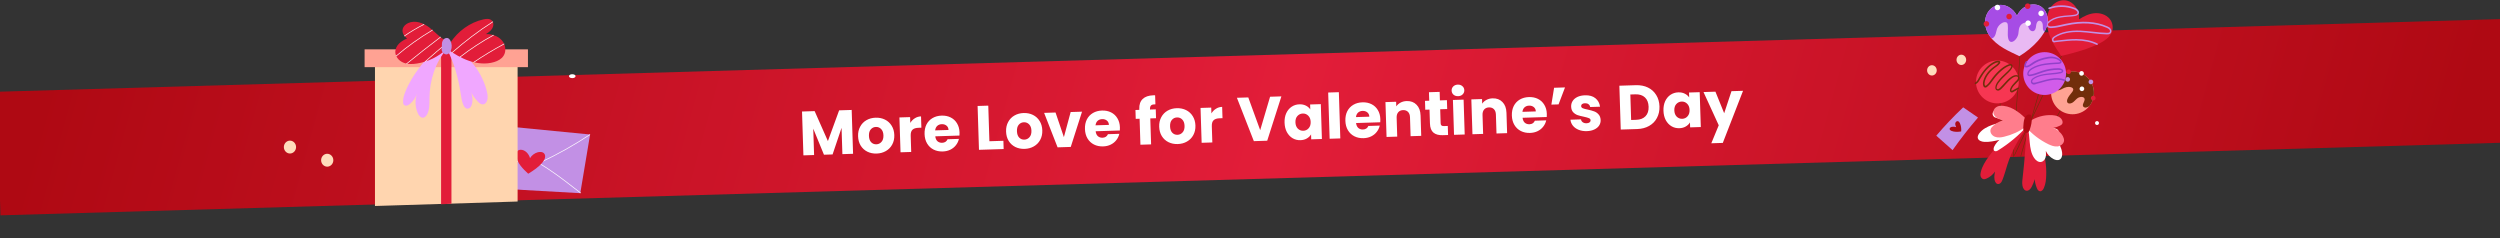
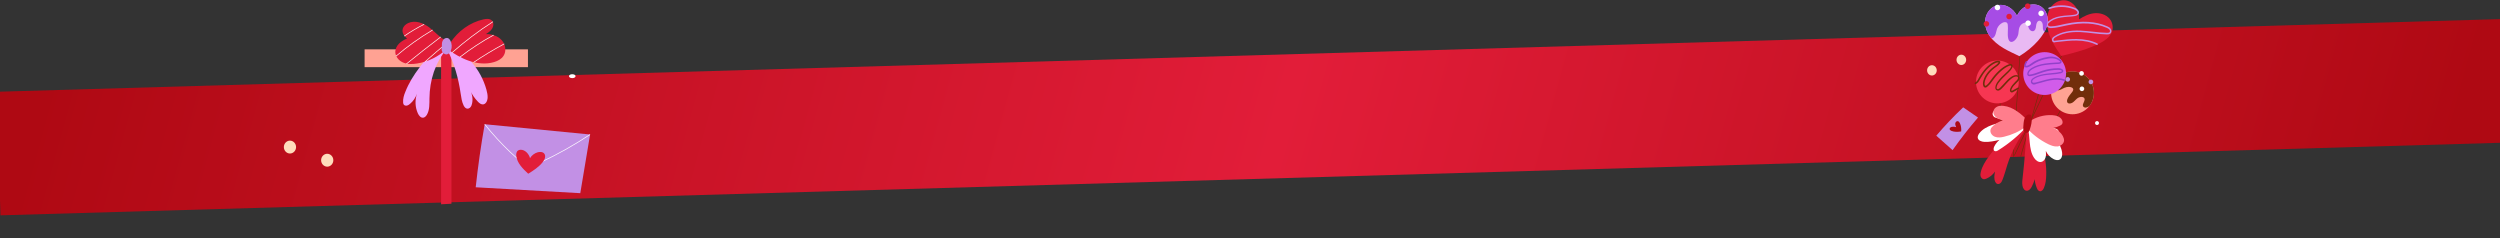
<svg xmlns="http://www.w3.org/2000/svg" width="1920" height="183" viewBox="0 0 1920 183" fill="none">
  <rect x="0" y="0" width="1920" height="183" fill="#333333" stroke="none" />
  <g clip-path="url(#clip0_964_4355)">
    <path d="M-2.414 70.476L1952.77 13.727L1955.52 108.627L0.34 165.375L-2.414 70.476Z" fill="url(#paint0_linear_964_4355)" />
    <path d="M1483.71 50.078C1481.68 50.078 1480.01 51.864 1480.01 54.039C1480.01 56.214 1481.68 58 1483.71 58C1485.75 58 1487.42 56.214 1487.42 54.039C1487.42 51.864 1485.75 50.078 1483.71 50.078ZM1506.3 42C1504.27 42 1502.6 43.787 1502.6 45.961C1502.6 48.136 1504.27 49.923 1506.3 49.923C1508.34 49.923 1510.01 48.136 1510.01 45.961C1510.01 43.787 1508.34 42 1506.3 42Z" fill="#FFDCBC" />
    <path d="M1586.08 37.009L1547.04 119.287" stroke="#722E0B" stroke-width="0.5" stroke-miterlimit="10" stroke-linecap="round" stroke-linejoin="round" />
    <path d="M1582.99 42.98C1577.57 35.168 1572.29 26.63 1571.95 17.165C1571.8 12.743 1572.93 8.121 1575.72 4.716C1578.52 1.312 1583.28 -0.699 1587.61 0.505C1589.98 1.169 1592.07 2.691 1593.6 4.635C1595.95 7.524 1597.12 11.414 1596.7 14.887C1600.52 12.321 1604.86 10.265 1609.46 10.094C1614.07 9.923 1618.93 11.896 1621.19 15.873C1622.79 18.696 1623.02 22.289 1621.67 25.207C1620.03 28.724 1616.63 31.076 1613.21 32.912C1603.66 37.864 1593.12 40.529 1582.99 42.98Z" fill="#E21D39" />
    <path d="M1577.13 32.459C1577.06 32.434 1576.98 32.409 1576.9 32.385C1575.86 31.883 1575.71 30.462 1576.08 29.551C1576.43 28.718 1577.2 28.189 1577.95 27.738C1583 24.533 1589.52 23.169 1597.91 23.512C1601.12 23.672 1604.44 24.037 1607.6 24.353C1611.07 24.768 1614.65 25.129 1618.14 25.207C1618.92 25.196 1619.69 25.185 1620.18 24.738C1620.59 24.266 1620.52 23.387 1620.1 22.824C1619.62 22.159 1618.74 21.706 1617.98 21.381C1609.39 17.626 1598.95 16.977 1586.88 19.586C1586.06 19.753 1585.31 19.945 1584.48 20.113C1581.62 20.75 1578.76 21.387 1575.78 21.56C1574.91 21.625 1573.97 21.587 1573.17 21.159C1572.12 20.656 1571.49 19.683 1571.63 18.697C1571.7 17.946 1572.2 17.421 1572.61 16.949C1574.88 14.665 1578.2 13.141 1582.46 12.432C1584.37 12.094 1586.3 11.936 1588.14 11.831C1589.72 11.73 1591.4 11.576 1593.02 11.32C1594.36 11.145 1595.19 10.719 1595.38 10.095C1595.48 9.783 1595.5 9.446 1595.34 9.138C1595 8.341 1593.87 7.556 1592.88 7.156C1586.85 4.813 1579.99 4.784 1573.97 6.994C1573.66 7.154 1573.29 6.952 1573.13 6.644C1572.97 6.336 1573.18 5.97 1573.48 5.811C1579.71 3.494 1586.75 3.494 1592.89 5.785C1593.04 5.834 1593.2 5.884 1593.36 5.933C1594.5 6.382 1595.99 7.369 1596.47 8.552C1596.72 9.144 1596.75 9.842 1596.48 10.441C1595.87 11.795 1594.28 12.233 1593.11 12.379C1591.49 12.636 1589.81 12.79 1588.15 12.866C1586.29 13.049 1584.38 13.128 1582.55 13.492C1578.55 14.197 1575.44 15.614 1573.4 17.714C1573.12 18.054 1572.76 18.37 1572.72 18.785C1572.65 19.277 1573.09 19.762 1573.54 19.989C1574.06 20.24 1574.73 20.282 1575.61 20.217C1578.48 20.097 1581.34 19.46 1584.13 18.798C1584.95 18.631 1585.7 18.439 1586.53 18.272C1598.85 15.659 1609.55 16.304 1618.35 20.211C1619.26 20.585 1620.31 21.088 1620.94 22.061C1621.68 22.982 1621.88 24.506 1620.94 25.58C1620.18 26.368 1619.12 26.461 1618 26.451C1614.43 26.349 1610.78 25.962 1607.31 25.548C1604.17 25.154 1600.93 24.813 1597.72 24.653C1589.67 24.332 1583.32 25.667 1578.5 28.687C1577.96 29.031 1577.4 29.454 1577.13 30.053C1576.92 30.418 1576.98 31.038 1577.35 31.24C1577.56 31.392 1577.92 31.335 1578.28 31.278C1579.16 31.213 1580.06 31.07 1580.86 30.981C1585.41 30.449 1590.03 29.941 1594.67 29.951C1601.01 29.987 1606.46 31.201 1610.84 33.361C1611.12 33.538 1611.26 33.925 1611.08 34.212C1610.9 34.499 1610.52 34.634 1610.23 34.457C1605.93 32.321 1600.71 31.181 1594.63 31.141C1590.1 31.078 1585.45 31.664 1580.93 32.118C1580.05 32.183 1579.15 32.326 1578.35 32.415C1578.2 32.624 1577.58 32.685 1577.13 32.459Z" fill="#C290E5" />
    <path d="M1551.7 36.101L1546.22 120.103" stroke="#722E0B" stroke-width="0.5" stroke-miterlimit="10" stroke-linecap="round" stroke-linejoin="round" />
    <path d="M1550.87 43.151C1546.74 41.092 1542.45 39.261 1538.51 36.888C1534.58 34.514 1530.83 31.545 1528.18 27.796C1525.52 24.047 1524.04 19.264 1524.73 14.703C1525.43 10.142 1528.59 5.799 1532.89 4.35C1535.93 3.345 1539.47 3.717 1542.29 5.174C1545.19 6.657 1547.49 9.168 1549.03 12C1550.74 8.696 1553.43 5.801 1556.89 4.366C1560.35 2.93 1564.53 3.038 1567.62 5.141C1571.81 7.878 1573.31 13.509 1572.42 18.384C1571.53 23.259 1568.48 27.544 1565.23 31.294C1561.31 35.677 1556.81 39.502 1550.87 43.151Z" fill="#E9B9F3" />
    <path d="M1567.61 5.139C1564.5 3.122 1560.34 2.928 1556.88 4.364C1553.43 5.8 1550.73 8.694 1549.02 11.998C1547.48 9.166 1545.19 6.656 1542.28 5.172C1539.38 3.688 1535.95 3.258 1532.89 4.349C1528.47 5.855 1525.42 10.14 1524.73 14.701C1524.03 19.262 1525.54 23.96 1528.17 27.794C1528.63 28.409 1529.09 29.024 1529.58 29.554C1530 29.407 1530.42 29.259 1530.79 29C1532.86 27.499 1532.9 24.418 1533.77 21.974C1534.58 19.983 1536.14 18.321 1538.02 17.417C1539.23 16.862 1540.87 16.725 1541.56 17.789C1541.82 18.153 1541.94 18.66 1541.98 19.14C1542.4 22.554 1541.52 26.213 1542.33 29.565C1542.57 30.579 1543.12 31.787 1544.15 32.111C1545.17 32.435 1546.29 31.853 1547.19 31.105C1548.61 29.869 1549.66 28.044 1550.05 26.201C1550.42 24.443 1550.28 22.523 1550.99 20.873C1551.59 19.282 1553.01 18.045 1554.59 17.513C1555.21 17.335 1555.89 17.268 1556.43 17.628C1556.89 17.96 1557.09 18.494 1557.3 19.028C1557.68 20.181 1557.93 21.478 1558.56 22.43C1559.26 23.494 1560.51 24.267 1561.66 23.883C1563.24 23.351 1563.61 21.31 1563.75 19.669C1563.9 18.027 1564.66 15.924 1566.35 15.899C1567.57 15.909 1568.49 17.14 1568.74 18.436C1569.01 19.648 1568.8 20.895 1568.96 22.164C1569.09 22.954 1569.55 23.852 1570.15 24.323C1571.2 22.499 1571.93 20.481 1572.32 18.355C1573.3 13.508 1571.8 7.876 1567.61 5.139Z" fill="#A64CE5" />
    <path d="M1534.69 3.703C1533.58 3.351 1532.35 3.991 1531.99 5.099C1531.64 6.206 1532.28 7.441 1533.39 7.792C1534.5 8.143 1535.73 7.503 1536.08 6.396C1536.35 5.261 1535.79 4.054 1534.69 3.703ZM1558.24 15.766C1557.13 15.415 1555.9 16.055 1555.55 17.162C1555.2 18.27 1555.84 19.504 1556.94 19.855C1558.05 20.206 1559.29 19.567 1559.64 18.459C1559.9 17.324 1559.35 16.117 1558.24 15.766ZM1568.22 8.242C1567.11 7.891 1565.88 8.531 1565.53 9.638C1565.18 10.746 1565.82 11.98 1566.92 12.331C1568.03 12.682 1569.27 12.043 1569.62 10.935C1570 9.742 1569.33 8.593 1568.22 8.242Z" fill="white" />
    <path d="M1543.63 10.666C1542.52 10.315 1541.29 10.955 1540.94 12.062C1540.59 13.17 1541.23 14.404 1542.34 14.755C1543.44 15.106 1544.68 14.466 1545.03 13.359C1545.38 12.251 1544.74 11.017 1543.63 10.666ZM1557.88 2.712C1556.77 2.361 1555.53 3 1555.18 4.108C1554.83 5.216 1555.47 6.45 1556.58 6.801C1557.69 7.152 1558.92 6.512 1559.27 5.405C1559.62 4.297 1558.98 3.063 1557.88 2.712ZM1526.19 16.292C1525.08 15.941 1523.85 16.581 1523.5 17.689C1523.15 18.796 1523.79 20.031 1524.89 20.382C1526 20.733 1527.23 20.093 1527.59 18.985C1527.96 17.793 1527.3 16.644 1526.19 16.292Z" fill="#E21D39" />
    <path d="M1585.96 78.51L1564.18 117.655" stroke="#722E0B" stroke-width="0.5" stroke-miterlimit="10" stroke-linecap="round" stroke-linejoin="round" />
    <path d="M1586.72 86.987C1595.38 89.732 1604.62 84.939 1607.36 76.282C1610.11 67.625 1605.32 58.382 1596.66 55.637C1588 52.892 1578.76 57.684 1576.01 66.341C1573.27 74.998 1578.06 84.242 1586.72 86.987Z" fill="#FFA293" />
    <path d="M1596.65 55.637C1591.27 53.931 1585.75 55.099 1581.55 58.317C1582.02 58.465 1582.36 58.745 1582.39 59.184C1582.42 59.623 1582.22 59.989 1582.02 60.354C1580.81 62.286 1579.05 64.046 1578.67 66.328C1578.55 67.235 1578.72 68.32 1579.48 68.903C1580.11 69.36 1580.94 69.451 1581.71 69.181C1582.46 68.989 1583.1 68.592 1583.82 68.219C1585.9 67.076 1588.39 66.237 1590.71 67.057C1591.41 67.279 1592.12 67.761 1592.23 68.484C1592.37 69.128 1591.97 69.859 1591.61 70.433C1590.24 72.316 1588.51 73.998 1587.71 76.234C1587.42 77.17 1587.3 78.336 1587.96 78.973C1588.35 79.356 1588.82 79.504 1589.34 79.496C1590.87 79.552 1592.2 78.601 1593.22 77.551C1594.32 76.526 1595.31 75.295 1596.67 74.783C1597.55 74.46 1598.53 74.342 1599.49 74.561C1599.88 74.684 1600.35 74.833 1600.58 75.166C1601.35 76.008 1600.93 77.334 1600.42 78.376C1599.92 79.419 1599.29 80.592 1599.82 81.62C1600.2 82.338 1601.11 82.713 1601.91 82.624C1602.71 82.534 1603.51 82.186 1604.15 81.789C1604.35 81.682 1604.48 81.551 1604.69 81.445C1605.85 79.927 1606.73 78.232 1607.33 76.361C1610.1 67.626 1605.3 58.382 1596.65 55.637Z" fill="#722E0B" />
    <path d="M1599.18 54.643C1598.24 54.346 1597.21 54.878 1596.92 55.814C1596.62 56.75 1597.15 57.777 1598.09 58.074C1599.02 58.371 1600.05 57.838 1600.35 56.902C1600.64 55.967 1600.11 54.939 1599.18 54.643ZM1599.45 66.489C1598.52 66.192 1597.49 66.725 1597.19 67.66C1596.9 68.596 1597.43 69.623 1598.37 69.92C1599.3 70.217 1600.33 69.684 1600.63 68.748C1600.92 67.813 1600.39 66.785 1599.45 66.489Z" fill="white" />
-     <path d="M1589.27 53.389C1588.33 53.093 1587.31 53.625 1587.01 54.561C1586.71 55.497 1587.25 56.524 1588.18 56.821C1589.12 57.117 1590.15 56.585 1590.44 55.649C1590.66 54.689 1590.21 53.686 1589.27 53.389ZM1608.17 73.63C1607.23 73.333 1606.21 73.866 1605.91 74.802C1605.61 75.737 1606.15 76.764 1607.08 77.061C1608.02 77.358 1609.05 76.825 1609.34 75.89C1609.64 74.954 1609.11 73.927 1608.17 73.63Z" fill="#E21D39" />
    <path d="M1606.36 61.211C1605.42 60.915 1604.39 61.447 1604.1 62.383C1603.8 63.319 1604.33 64.346 1605.27 64.643C1606.2 64.939 1607.23 64.407 1607.53 63.471C1607.85 62.457 1607.29 61.508 1606.36 61.211ZM1588.53 59.248C1587.59 58.951 1586.56 59.484 1586.27 60.419C1585.97 61.355 1586.5 62.382 1587.44 62.679C1588.38 62.976 1589.4 62.443 1589.7 61.508C1590 60.572 1589.54 59.569 1588.53 59.248Z" fill="#C290E5" />
    <path d="M1535.81 74.536L1538.06 118.47" stroke="#722E0B" stroke-width="0.5" stroke-miterlimit="10" stroke-linecap="round" stroke-linejoin="round" />
    <path d="M1548.1 71.419C1552.77 63.633 1550.25 53.531 1542.47 48.855C1534.68 44.178 1524.58 46.699 1519.9 54.484C1515.23 62.27 1517.75 72.372 1525.53 77.048C1533.32 81.725 1543.42 79.204 1548.1 71.419Z" fill="#F73652" />
    <path d="M1524.31 67.2C1523.76 67.027 1523.32 66.542 1523.12 65.794C1522.77 64.739 1522.81 63.548 1523.22 61.964C1524.28 58.093 1527.02 54.327 1531.16 51.265C1531.39 51.08 1531.62 50.896 1531.93 50.736C1532.96 49.945 1533.95 49.232 1534.77 48.288C1534.9 48.157 1534.92 48.079 1534.95 48.001L1534.87 47.976C1533.55 47.815 1532.11 48.56 1531.18 49.039C1527.21 51.297 1523.85 55.124 1520.65 60.889C1519.84 62.35 1519.01 63.889 1517.41 64.585C1517.11 64.744 1516.74 64.543 1516.58 64.235C1516.42 63.926 1516.62 63.561 1516.93 63.402C1518.14 62.84 1518.87 61.614 1519.55 60.284C1522.93 54.232 1526.39 50.352 1530.6 47.91C1531.65 47.299 1533.29 46.447 1535.03 46.654C1535.29 46.651 1535.76 46.799 1535.99 47.132C1536.36 47.592 1536.3 48.343 1535.76 48.946C1534.9 50.046 1533.77 50.89 1532.67 51.657C1532.44 51.841 1532.21 52.026 1531.9 52.185C1529.19 54.243 1525.7 57.684 1524.42 62.257C1524.1 63.529 1524.04 64.539 1524.31 65.311C1524.39 65.595 1524.57 65.825 1524.73 65.874C1524.89 65.924 1525.27 65.789 1525.63 65.473C1527.11 64.313 1528.2 62.77 1529.34 61.072C1529.67 60.575 1530 60.079 1530.41 59.607C1532.31 57.121 1534.4 54.866 1536.83 52.889C1538.9 51.229 1540.7 50.168 1542.55 49.468C1543.04 49.279 1543.5 49.169 1544.1 49.186C1544.85 49.253 1545.4 49.685 1545.61 50.354C1545.78 50.921 1545.61 51.467 1545.48 51.857C1544.83 53.367 1543.71 54.47 1542.56 55.651C1542.18 56.045 1541.72 56.414 1541.34 56.808C1539.14 58.858 1536.82 61.04 1534.99 63.55C1534.26 64.519 1533.5 65.823 1533.37 67.326C1533.32 67.741 1533.38 68.102 1533.59 68.254C1533.85 68.509 1534.26 68.555 1534.65 68.42C1535.14 68.231 1535.5 67.916 1535.96 67.547C1537.05 66.522 1538.02 65.369 1539.04 64.319C1540.64 62.51 1542.27 60.623 1544.35 59.222C1545.78 58.217 1547.07 57.681 1548.36 57.662C1549.06 57.626 1549.6 57.799 1550.1 58.128C1550.86 58.712 1551.19 59.846 1550.87 60.859C1550.59 61.717 1550.06 62.32 1549.45 62.898C1549.19 63.161 1548.83 63.477 1548.58 63.739C1547.07 65.236 1545.57 66.733 1544.87 68.658C1544.8 68.892 1544.68 69.282 1544.78 69.487C1544.81 69.668 1544.94 69.795 1545.05 69.742C1545.12 69.767 1545.33 69.66 1545.43 69.607L1549.69 67.268C1550 67.108 1550.39 67.231 1550.55 67.54C1550.71 67.848 1550.59 68.238 1550.28 68.397L1546.02 70.737C1545.81 70.843 1545.4 71.056 1545.06 71.035C1544.39 70.994 1543.79 70.459 1543.65 69.814C1543.49 69.247 1543.66 68.701 1543.81 68.234C1544.58 66.075 1546.21 64.447 1547.76 62.794C1548.02 62.531 1548.38 62.216 1548.63 61.953C1549.12 61.506 1549.55 60.956 1549.75 60.333C1549.89 59.865 1549.83 59.245 1549.49 58.965C1549.28 58.813 1548.97 58.714 1548.53 58.746C1547.5 58.761 1546.42 59.191 1545.19 60.089C1543.29 61.462 1541.69 63.271 1540.11 65.002C1539.15 66.154 1538.1 67.282 1537 68.308C1536.52 68.755 1535.93 69.255 1535.26 69.472C1534.39 69.795 1533.45 69.498 1532.87 68.886C1532.5 68.425 1532.34 67.859 1532.41 67.107C1532.54 65.346 1533.44 63.832 1534.23 62.708C1536.08 60.119 1538.4 57.938 1540.7 55.834C1541.08 55.44 1541.54 55.071 1541.93 54.678C1543.02 53.652 1544.04 52.602 1544.54 51.301C1544.64 50.989 1544.69 50.834 1544.66 50.653C1544.61 50.55 1544.4 50.398 1544.17 50.324C1543.83 50.303 1543.55 50.385 1543.16 50.52C1541.51 51.113 1539.82 52.121 1537.85 53.728C1535.52 55.651 1533.38 57.804 1531.58 60.237C1531.25 60.733 1530.84 61.205 1530.54 61.623C1529.43 63.244 1528.21 64.918 1526.6 66.209C1526.06 66.812 1525.24 67.497 1524.31 67.2Z" fill="#722E0B" />
    <path d="M1567.12 66.963L1551.91 120.103" stroke="#722E0B" stroke-width="0.5" stroke-miterlimit="10" stroke-linecap="round" stroke-linejoin="round" />
-     <path d="M1584.79 64.273C1589.08 56.272 1586.08 46.303 1578.08 42.006C1570.08 37.709 1560.11 40.712 1555.81 48.713C1551.51 56.714 1554.52 66.683 1562.52 70.98C1570.52 75.277 1580.49 72.274 1584.79 64.273Z" fill="#D15CEA" />
+     <path d="M1584.79 64.273C1589.08 56.272 1586.08 46.303 1578.08 42.006C1570.08 37.709 1560.11 40.712 1555.81 48.713C1551.51 56.714 1554.52 66.683 1562.52 70.98C1570.52 75.277 1580.49 72.274 1584.79 64.273" fill="#D15CEA" />
    <path d="M1561.27 64.849C1560.8 64.7 1560.38 64.396 1560.09 63.96C1559.56 63.192 1559.63 62.182 1560.08 61.295C1560.48 60.565 1561.15 60.09 1561.79 59.692C1565.12 57.573 1569.02 56.921 1572.07 56.514C1573.23 56.368 1574.36 56.299 1575.53 56.153C1577.83 55.938 1580.2 55.748 1582.52 55.196C1583.09 55.033 1583.61 54.766 1583.58 54.586C1583.6 54.508 1583.47 54.38 1583.34 54.253C1582.66 53.694 1581.55 53.684 1580.61 53.646C1576.66 53.678 1572.76 54.331 1569.02 55.55C1568.07 55.848 1567.2 56.172 1566.32 56.495C1564.08 57.33 1561.77 58.14 1559.34 58.486C1558.98 58.543 1558 58.661 1557.34 58.024C1556.95 57.642 1556.81 56.997 1556.98 56.192C1557.29 54.661 1558.41 53.299 1560.51 52.078C1563.26 50.459 1566.6 49.375 1570.66 48.773C1573.45 48.369 1576.34 48.172 1579.13 48.027C1579.83 47.991 1580.53 47.955 1581.23 47.919C1581.85 47.858 1582.26 47.645 1582.31 47.489C1582.33 47.411 1582.28 47.308 1581.94 47.029C1580.55 45.73 1578.57 44.931 1576.29 44.809C1574.45 44.655 1572.54 44.993 1569.94 45.627C1566.74 46.501 1564.17 47.574 1561.99 49.029C1561.66 49.267 1561.33 49.505 1561.02 49.664C1559.82 50.484 1558.51 51.357 1557.01 51.741C1555.98 52.015 1555.13 51.743 1554.75 51.024C1554.49 50.511 1554.56 50.018 1554.68 49.628C1554.95 48.77 1555.3 47.937 1555.81 47.154C1555.99 46.866 1556.35 46.809 1556.63 46.986C1556.92 47.163 1556.98 47.524 1556.8 47.812C1556.34 48.439 1556.04 49.116 1555.88 49.921C1555.8 50.155 1555.83 50.336 1555.8 50.414C1555.86 50.516 1556.19 50.537 1556.63 50.505C1557.92 50.227 1559.02 49.461 1560.15 48.616C1560.48 48.379 1560.82 48.141 1561.15 47.903C1563.43 46.395 1566.18 45.294 1569.48 44.365C1572.19 43.679 1574.25 43.39 1576.2 43.491C1578.71 43.687 1581 44.584 1582.6 46.036C1582.94 46.315 1583.38 46.8 1583.34 47.474C1583.3 48.406 1582.43 48.988 1581.12 49.085C1580.42 49.121 1579.72 49.157 1579.02 49.193C1576.31 49.362 1573.44 49.482 1570.73 49.91C1566.78 50.46 1563.61 51.515 1560.97 53.081C1559.2 54.064 1558.23 55.216 1558.01 56.436C1557.92 56.748 1558 57.031 1558.05 57.134C1558.24 57.364 1558.78 57.278 1558.96 57.25C1561.28 56.957 1563.52 56.122 1565.66 55.34C1566.53 55.017 1567.51 54.64 1568.46 54.342C1572.3 53.069 1576.38 52.389 1580.41 52.381C1581.63 52.337 1582.87 52.474 1583.92 53.235C1584.34 53.54 1584.55 53.95 1584.61 54.312C1584.75 55.215 1583.96 56.081 1582.59 56.334C1580.19 56.861 1577.82 57.051 1575.44 57.241C1574.3 57.309 1573.14 57.456 1572.08 57.549C1569.14 57.903 1565.42 58.526 1562.29 60.538C1561.78 60.805 1561.29 61.252 1560.96 61.748C1560.74 62.191 1560.64 62.762 1560.88 63.095C1561.28 63.736 1562.44 63.59 1563.37 63.369C1564.76 63.038 1566.1 62.604 1567.49 62.273C1569.76 61.619 1572.03 60.965 1574.4 60.516C1578.87 59.7 1582.67 59.877 1585.9 61.072C1586.21 61.171 1586.34 61.557 1586.25 61.869C1586.15 62.181 1585.81 62.419 1585.45 62.217C1582.46 61.096 1578.83 60.891 1574.63 61.703C1572.35 62.099 1570.09 62.753 1567.82 63.407C1566.51 63.763 1565.09 64.172 1563.7 64.502C1562.85 65.007 1561.89 65.046 1561.27 64.849Z" fill="#9141C9" />
    <path d="M1530.45 86.572C1530.95 85.012 1532.59 84.16 1534.15 84.655L1579.15 98.924C1580.71 99.418 1581.56 101.062 1581.07 102.621C1580.57 104.181 1578.93 105.033 1577.37 104.539L1532.37 90.27C1530.81 89.775 1529.96 88.132 1530.45 86.572Z" fill="white" />
    <path d="M1487.06 104.212C1493.54 96.562 1500.44 89.304 1507.73 82.438C1507.73 82.438 1518.85 90.131 1519.12 90.27C1512.19 98.308 1505.7 106.642 1499.58 115.304L1487.06 104.212Z" fill="#C290E5" />
    <path d="M1506.19 100.941C1503.68 101.36 1501.06 101.478 1498.68 100.511C1498.07 100.265 1497.43 99.798 1497.32 99.131C1497.25 98.687 1497.51 98.19 1497.86 97.93C1498.22 97.623 1498.68 97.505 1499.14 97.387C1500.2 97.196 1501.28 97.276 1502.32 97.658C1501.93 96.742 1501.55 95.777 1501.65 94.805C1501.74 93.834 1502.64 92.851 1503.62 93.059C1504.42 93.206 1504.96 94.009 1505.29 94.8C1506.08 96.633 1506.38 98.68 1506.19 100.941Z" fill="#AF0913" />
    <path d="M1556.8 97.93C1550.17 106.385 1545.04 116.085 1541.69 126.354C1540.43 130.331 1539.4 134.383 1537.86 138.183C1537.51 139.016 1537.13 139.927 1536.42 140.559C1535.7 141.19 1534.72 141.567 1533.81 141.192C1533.14 140.891 1532.71 140.328 1532.39 139.712C1531.19 137.272 1531.67 134.419 1532.17 131.746C1530.55 134.15 1528.25 135.995 1525.65 137.146C1524.86 137.494 1524.01 137.739 1523.2 137.57C1522.16 137.327 1521.37 136.303 1521.1 135.272C1520.83 134.241 1521.02 133.1 1521.26 132.062C1522.28 127.752 1524.71 123.887 1527.3 120.33C1535.18 109.27 1545.18 99.394 1557.33 93.291C1566.91 104.742 1572.02 119.751 1571.49 134.688C1571.41 137.923 1571.05 141.241 1569.74 144.261C1569.22 145.64 1568.08 147.08 1566.6 146.869C1565.46 146.679 1564.77 145.602 1564.34 144.522C1563.4 142.336 1562.85 140.016 1562.58 137.613C1562.07 139.768 1561.27 141.746 1560.24 143.65C1559.43 145.111 1558.21 146.526 1556.5 146.499C1554.72 146.448 1553.55 144.447 1553.26 142.64C1552.87 140.369 1553.15 138.14 1553.45 135.833C1555.05 122.95 1555.55 109.98 1556.8 97.93Z" fill="#E21D39" />
    <path d="M1549.03 93.749C1542.55 93.068 1536.04 93.837 1529.86 95.997C1526.18 97.319 1522.49 99.236 1520.12 102.35C1519.36 103.396 1518.71 104.647 1518.91 105.912C1519.35 108.027 1521.85 108.819 1523.95 108.969C1527.91 109.196 1531.8 108.285 1535.59 107.427C1533.96 108.796 1532.54 110.577 1531.58 112.505C1531.05 113.626 1530.72 115.235 1531.71 115.893C1532.62 116.526 1533.83 115.965 1534.7 115.383C1542.93 110.269 1550.42 103.975 1556.89 96.843C1559.7 104.77 1557.53 114.298 1562.19 121.267C1563.41 123.112 1565.45 124.79 1567.64 124.37C1569.29 124.035 1570.54 122.542 1570.98 120.879C1571.5 119.242 1571.35 117.562 1571.19 115.883C1572.34 118.479 1574.45 120.777 1577.03 122.11C1578.49 122.917 1580.41 123.354 1581.87 122.531C1583.56 121.523 1583.94 119.24 1583.71 117.277C1583.27 113.532 1581.35 110.093 1579.16 106.995C1577.36 104.537 1575.31 102.342 1572.96 100.565C1566.29 95.618 1557.66 94.684 1549.03 93.749Z" fill="white" />
    <path d="M1558.28 93.51C1563.38 89.891 1569.79 88.063 1576.11 88.436C1579.06 88.6 1582.29 89.536 1583.62 92.104C1584.15 93.131 1584.33 94.474 1583.61 95.364C1583.29 95.86 1582.67 96.18 1582.16 96.446C1580.51 97.298 1578.79 97.867 1576.95 98.23C1580.02 99.375 1582.72 101.69 1584.29 104.591C1584.83 105.618 1585.23 106.776 1585.2 107.967C1585.03 110.402 1582.57 112.197 1580.17 112.465C1577.76 112.733 1575.32 111.786 1573.15 110.757C1566.54 107.542 1560.52 102.973 1555.78 97.351C1550.84 101.02 1545.13 103.587 1539.1 105.021C1536.78 105.573 1534.35 105.919 1532.14 105.046C1529.9 104.251 1528.16 101.896 1528.72 99.585C1529.01 98.39 1529.83 97.447 1530.77 96.631C1532.92 94.737 1535.46 93.225 1538.19 92.46C1536.47 91.916 1534.68 91.347 1533.22 90.282C1531.75 89.217 1530.66 87.499 1530.9 85.684C1531.08 84.026 1532.3 82.611 1533.82 81.89C1535.33 81.169 1537.07 81.118 1538.72 81.3C1542.46 81.712 1545.92 83.239 1549 85.419C1552.14 87.443 1554.82 90.094 1558.28 93.51Z" fill="#FF7D8C" />
    <path d="M1554.13 94.426C1554.41 92.197 1554.79 89.656 1556.73 88.385C1557.71 87.75 1559.13 87.6 1559.87 88.521C1560.31 89.006 1560.35 89.704 1560.41 90.324C1560.56 93.375 1559.93 96.437 1558.94 99.298C1558.57 100.468 1557.99 101.744 1556.88 101.993C1555.95 102.214 1554.91 101.711 1554.41 100.865C1553.9 100.018 1553.78 99.037 1553.85 98.027C1553.91 97.017 1553.92 96.163 1554.13 94.426Z" fill="#AF0913" />
    <circle cx="1610.51" cy="94.5" r="1.5" fill="white" />
-     <path d="M654.094 84.438L655.157 118.117L646.953 118.376L646.315 98.178L639.421 118.614L632.8 118.823L624.581 98.816L625.22 119.062L617.016 119.321L615.953 85.642L625.644 85.336L635.831 108.354L644.45 84.742L654.094 84.438ZM673.254 117.93C670.632 118.013 668.247 117.528 666.101 116.475C663.987 115.421 662.289 113.874 661.008 111.833C659.759 109.792 659.091 107.38 659.003 104.597C658.916 101.846 659.447 99.412 660.597 97.295C661.746 95.146 663.358 93.478 665.434 92.292C667.509 91.106 669.858 90.471 672.481 90.389C675.104 90.306 677.488 90.791 679.634 91.844C681.781 92.896 683.495 94.459 684.777 96.532C686.058 98.572 686.742 100.968 686.829 103.718C686.916 106.469 686.369 108.92 685.188 111.07C684.038 113.187 682.41 114.839 680.302 116.027C678.226 117.213 675.877 117.847 673.254 117.93ZM673.03 110.829C674.598 110.78 675.907 110.162 676.958 108.977C678.041 107.79 678.549 106.125 678.481 103.982C678.413 101.839 677.818 100.209 676.694 99.092C675.602 97.974 674.272 97.439 672.705 97.489C671.106 97.54 669.797 98.157 668.778 99.342C667.758 100.495 667.282 102.159 667.35 104.333C667.418 106.476 667.982 108.107 669.042 109.226C670.134 110.345 671.463 110.879 673.03 110.829ZM699.103 94.398C700.016 92.897 701.179 91.708 702.592 90.831C704.004 89.922 705.59 89.439 707.349 89.384L707.623 98.067L705.368 98.139C703.321 98.203 701.8 98.7 700.805 99.627C699.809 100.523 699.346 102.075 699.415 104.282L699.808 116.707L691.604 116.966L690.759 90.196L698.962 89.937L699.103 94.398ZM736.924 101.705C736.948 102.472 736.925 103.273 736.856 104.108L718.289 104.694C718.469 106.353 719.038 107.616 719.993 108.482C720.98 109.316 722.161 109.71 723.537 109.667C725.584 109.602 726.98 108.694 727.725 106.941L736.456 106.666C736.064 108.439 735.298 110.048 734.159 111.493C733.052 112.936 731.632 114.086 729.898 114.941C728.164 115.796 726.21 116.258 724.035 116.327C721.412 116.409 719.06 115.923 716.977 114.869C714.895 113.814 713.245 112.265 712.028 110.222C710.811 108.18 710.159 105.767 710.071 102.985C709.983 100.202 710.466 97.754 711.52 95.639C712.606 93.524 714.154 91.874 716.166 90.69C718.178 89.506 720.511 88.872 723.165 88.788C725.756 88.707 728.076 89.177 730.126 90.201C732.175 91.225 733.791 92.727 734.974 94.707C736.189 96.685 736.839 99.018 736.924 101.705ZM728.46 99.811C728.416 98.403 727.9 97.299 726.915 96.498C725.929 95.697 724.716 95.319 723.277 95.364C721.902 95.407 720.747 95.844 719.813 96.674C718.91 97.503 718.371 98.657 718.193 100.135L728.46 99.811ZM759.859 108.472L770.606 108.133L770.806 114.466L751.855 115.064L750.792 81.385L758.996 81.126L759.859 108.472ZM786.917 114.341C784.294 114.424 781.909 113.939 779.763 112.886C777.649 111.832 775.951 110.285 774.67 108.245C773.421 106.203 772.753 103.791 772.665 101.008C772.578 98.258 773.109 95.824 774.259 93.706C775.408 91.557 777.02 89.889 779.096 88.703C781.171 87.517 783.52 86.883 786.143 86.8C788.766 86.717 791.15 87.202 793.297 88.255C795.443 89.308 797.157 90.87 798.439 92.943C799.72 94.984 800.404 97.379 800.491 100.13C800.578 102.88 800.031 105.331 798.85 107.481C797.7 109.599 796.072 111.251 793.964 112.438C791.888 113.624 789.539 114.258 786.917 114.341ZM786.692 107.241C788.26 107.191 789.569 106.574 790.62 105.388C791.703 104.201 792.211 102.536 792.143 100.393C792.075 98.25 791.48 96.62 790.356 95.503C789.264 94.385 787.935 93.851 786.367 93.9C784.768 93.951 783.459 94.569 782.44 95.753C781.42 96.906 780.944 98.57 781.013 100.745C781.08 102.888 781.644 104.519 782.704 105.638C783.796 106.756 785.125 107.29 786.692 107.241ZM817.065 105.321L822.268 86.044L830.999 85.768L822.345 112.838L812.222 113.158L801.878 86.687L810.658 86.41L817.065 105.321ZM860.097 97.816C860.121 98.583 860.098 99.384 860.029 100.219L841.462 100.805C841.642 102.464 842.211 103.727 843.166 104.593C844.153 105.427 845.334 105.822 846.71 105.778C848.757 105.713 850.153 104.805 850.898 103.053L859.629 102.777C859.237 104.55 858.471 106.159 857.332 107.604C856.225 109.047 854.805 110.197 853.071 111.052C851.337 111.907 849.383 112.369 847.208 112.438C844.585 112.52 842.233 112.034 840.15 110.98C838.068 109.925 836.418 108.376 835.201 106.334C833.984 104.291 833.332 101.878 833.244 99.096C833.156 96.313 833.639 93.865 834.693 91.75C835.779 89.635 837.327 87.985 839.339 86.801C841.351 85.617 843.684 84.983 846.338 84.899C848.929 84.818 851.249 85.289 853.299 86.312C855.348 87.336 856.964 88.838 858.147 90.818C859.362 92.796 860.012 95.129 860.097 97.816ZM851.633 95.922C851.589 94.514 851.073 93.41 850.088 92.609C849.102 91.808 847.889 91.43 846.45 91.475C845.075 91.519 843.92 91.955 842.986 92.785C842.083 93.614 841.544 94.768 841.366 96.246L851.633 95.922ZM887.831 90.793L883.417 90.932L884.047 110.89L875.844 111.149L875.213 91.191L872.239 91.285L872.024 84.473L874.998 84.379L874.974 83.611C874.87 80.317 875.735 77.792 877.568 76.037C879.401 74.251 882.14 73.3 885.786 73.185C886.394 73.165 886.842 73.167 887.131 73.19L887.351 80.147C885.781 80.1 884.684 80.359 884.062 80.923C883.439 81.487 883.15 82.472 883.195 83.88L883.202 84.12L887.616 83.98L887.831 90.793ZM904.514 110.628C901.892 110.711 899.507 110.226 897.361 109.173C895.246 108.12 893.549 106.572 892.268 104.532C891.019 102.49 890.35 100.078 890.262 97.296C890.176 94.545 890.707 92.111 891.857 89.993C893.006 87.844 894.618 86.177 896.693 84.99C898.769 83.804 901.118 83.17 903.741 83.087C906.363 83.004 908.748 83.489 910.894 84.542C913.041 85.595 914.755 87.157 916.037 89.23C917.318 91.271 918.002 93.666 918.089 96.417C918.175 99.168 917.628 101.618 916.448 103.768C915.298 105.886 913.669 107.538 911.562 108.725C909.486 109.911 907.137 110.546 904.514 110.628ZM904.29 103.528C905.857 103.478 907.166 102.861 908.218 101.675C909.301 100.488 909.808 98.823 909.741 96.68C909.673 94.538 909.077 92.908 907.954 91.79C906.862 90.672 905.532 90.138 903.965 90.188C902.366 90.238 901.057 90.856 900.037 92.04C899.017 93.193 898.542 94.857 898.61 97.032C898.678 99.175 899.242 100.806 900.302 101.925C901.393 103.043 902.723 103.577 904.29 103.528ZM930.363 87.097C931.276 85.595 932.439 84.406 933.852 83.529C935.264 82.62 936.85 82.138 938.609 82.082L938.883 90.766L936.628 90.837C934.581 90.902 933.06 91.398 932.065 92.326C931.069 93.222 930.605 94.773 930.675 96.98L931.067 109.406L922.863 109.665L922.018 82.894L930.222 82.635L930.363 87.097ZM984.104 74.019L973.222 108.075L962.955 108.399L949.945 75.097L958.677 74.821L967.828 99.985L975.421 74.293L984.104 74.019ZM986.541 94.208C986.454 91.457 986.89 89.026 987.848 86.915C988.837 84.802 990.21 83.158 991.966 81.982C993.722 80.806 995.703 80.184 997.91 80.114C999.797 80.054 1001.46 80.386 1002.89 81.109C1004.35 81.832 1005.49 82.804 1006.29 84.027L1006.17 80.237L1014.38 79.978L1015.22 106.749L1007.02 107.008L1006.9 103.218C1006.14 104.49 1005.05 105.533 1003.64 106.346C1002.25 107.158 1000.62 107.594 998.731 107.654C996.557 107.722 994.556 107.225 992.729 106.162C990.902 105.067 989.428 103.497 988.307 101.452C987.216 99.373 986.628 96.958 986.541 94.208ZM1006.6 93.623C1006.53 91.576 1005.91 89.978 1004.72 88.831C1003.56 87.683 1002.17 87.135 1000.53 87.187C998.903 87.238 997.531 87.874 996.417 89.094C995.333 90.28 994.824 91.897 994.889 93.944C994.954 95.991 995.565 97.605 996.723 98.785C997.911 99.932 999.321 100.479 1000.95 100.428C1002.58 100.376 1003.94 99.741 1005.02 98.523C1006.14 97.303 1006.66 95.669 1006.6 93.623ZM1028.24 70.8L1029.36 106.302L1021.16 106.561L1020.04 71.059L1028.24 70.8ZM1060.11 91.501C1060.13 92.268 1060.11 93.07 1060.04 93.904L1041.47 94.49C1041.65 96.15 1042.22 97.412 1043.18 98.278C1044.16 99.112 1045.34 99.507 1046.72 99.463C1048.77 99.399 1050.16 98.49 1050.91 96.738L1059.64 96.462C1059.25 98.235 1058.48 99.844 1057.34 101.289C1056.24 102.733 1054.81 103.882 1053.08 104.737C1051.35 105.592 1049.39 106.054 1047.22 106.123C1044.59 106.206 1042.24 105.72 1040.16 104.665C1038.08 103.61 1036.43 102.061 1035.21 100.019C1033.99 97.976 1033.34 95.564 1033.25 92.781C1033.17 89.998 1033.65 87.55 1034.7 85.436C1035.79 83.32 1037.34 81.671 1039.35 80.486C1041.36 79.302 1043.69 78.668 1046.35 78.585C1048.94 78.503 1051.26 78.974 1053.31 79.998C1055.36 81.022 1056.97 82.523 1058.16 84.503C1059.37 86.481 1060.02 88.814 1060.11 91.501ZM1051.64 89.607C1051.6 88.2 1051.08 87.095 1050.1 86.294C1049.11 85.493 1047.9 85.115 1046.46 85.16C1045.08 85.204 1043.93 85.64 1043 86.47C1042.09 87.299 1041.55 88.453 1041.38 89.931L1051.64 89.607ZM1080.33 77.608C1083.46 77.509 1085.99 78.454 1087.91 80.442C1089.86 82.397 1090.89 85.15 1091 88.7L1091.5 104.341L1083.34 104.598L1082.88 90.061C1082.83 88.27 1082.32 86.894 1081.36 85.931C1080.4 84.969 1079.14 84.513 1077.57 84.562C1076 84.612 1074.77 85.147 1073.88 86.168C1072.98 87.189 1072.56 88.594 1072.62 90.385L1073.07 104.922L1064.87 105.181L1064.03 78.411L1072.23 78.152L1072.34 81.702C1073.14 80.492 1074.23 79.529 1075.61 78.813C1077 78.065 1078.57 77.663 1080.33 77.608ZM1111.9 96.733L1112.12 103.69L1107.95 103.821C1104.97 103.915 1102.63 103.269 1100.92 101.882C1099.21 100.463 1098.3 98.107 1098.2 94.812L1097.86 84.162L1094.6 84.265L1094.39 77.452L1097.65 77.349L1097.44 70.824L1105.65 70.565L1105.85 77.09L1111.23 76.92L1111.44 83.733L1106.07 83.903L1106.41 94.649C1106.43 95.449 1106.64 96.019 1107.04 96.358C1107.43 96.698 1108.08 96.854 1108.97 96.825L1111.9 96.733ZM1119.88 73.862C1118.44 73.907 1117.25 73.529 1116.29 72.726C1115.37 71.891 1114.89 70.85 1114.85 69.602C1114.81 68.323 1115.22 67.253 1116.09 66.394C1116.99 65.501 1118.16 65.032 1119.6 64.986C1121.01 64.942 1122.17 65.337 1123.1 66.172C1124.05 66.975 1124.55 68.016 1124.59 69.295C1124.63 70.542 1124.2 71.612 1123.3 72.505C1122.43 73.365 1121.29 73.817 1119.88 73.862ZM1124.05 76.516L1124.89 103.286L1116.69 103.545L1115.84 76.775L1124.05 76.516ZM1146.3 75.525C1149.43 75.426 1151.96 76.371 1153.88 78.359C1155.83 80.315 1156.86 83.067 1156.97 86.618L1157.46 102.258L1149.31 102.515L1148.85 87.979C1148.79 86.188 1148.29 84.811 1147.33 83.849C1146.37 82.886 1145.1 82.43 1143.54 82.48C1141.97 82.529 1140.74 83.064 1139.84 84.085C1138.95 85.106 1138.53 86.512 1138.58 88.303L1139.04 102.84L1130.84 103.099L1129.99 76.328L1138.2 76.069L1138.31 79.619C1139.1 78.409 1140.19 77.447 1141.58 76.73C1142.96 75.982 1144.54 75.581 1146.3 75.525ZM1187.96 87.464C1187.99 88.232 1187.97 89.033 1187.9 89.867L1169.33 90.454C1169.51 92.113 1170.08 93.375 1171.03 94.242C1172.02 95.075 1173.2 95.47 1174.58 95.426C1176.62 95.362 1178.02 94.453 1178.77 92.701L1187.5 92.425C1187.1 94.198 1186.34 95.807 1185.2 97.252C1184.09 98.696 1182.67 99.845 1180.94 100.7C1179.21 101.555 1177.25 102.017 1175.08 102.086C1172.45 102.169 1170.1 101.683 1168.02 100.628C1165.94 99.573 1164.29 98.025 1163.07 95.982C1161.85 93.939 1161.2 91.527 1161.11 88.744C1161.02 85.961 1161.51 83.513 1162.56 81.399C1163.65 79.283 1165.2 77.634 1167.21 76.45C1169.22 75.266 1171.55 74.632 1174.21 74.548C1176.8 74.466 1179.12 74.937 1181.17 75.961C1183.22 76.985 1184.83 78.486 1186.02 80.466C1187.23 82.445 1187.88 84.777 1187.96 87.464ZM1179.5 85.57C1179.46 84.163 1178.94 83.058 1177.96 82.257C1176.97 81.456 1175.76 81.078 1174.32 81.124C1172.94 81.167 1171.79 81.604 1170.85 82.433C1169.95 83.262 1169.41 84.416 1169.23 85.894L1179.5 85.57ZM1193.54 67.406L1201.93 67.141L1196.97 80.168L1191.45 80.343L1193.54 67.406ZM1218.72 100.708C1216.38 100.782 1214.29 100.448 1212.44 99.706C1210.59 98.964 1209.12 97.922 1208.02 96.58C1206.92 95.206 1206.28 93.657 1206.1 91.934L1214.21 91.678C1214.33 92.603 1214.79 93.341 1215.57 93.892C1216.36 94.443 1217.31 94.701 1218.43 94.666C1219.45 94.634 1220.23 94.417 1220.76 94.016C1221.33 93.582 1221.6 93.045 1221.58 92.406C1221.55 91.638 1221.14 91.091 1220.32 90.764C1219.51 90.406 1218.2 90.031 1216.4 89.64C1214.47 89.253 1212.85 88.839 1211.56 88.4C1210.26 87.929 1209.13 87.18 1208.17 86.154C1207.21 85.095 1206.7 83.655 1206.64 81.832C1206.6 80.296 1206.97 78.892 1207.76 77.618C1208.58 76.312 1209.8 75.265 1211.41 74.478C1213.05 73.69 1215 73.26 1217.27 73.188C1220.63 73.082 1223.3 73.83 1225.27 75.433C1227.27 77.034 1228.46 79.206 1228.83 81.948L1221.25 82.187C1221.1 81.263 1220.66 80.541 1219.94 80.019C1219.25 79.497 1218.34 79.253 1217.23 79.288C1216.27 79.319 1215.54 79.534 1215.04 79.934C1214.54 80.302 1214.3 80.806 1214.32 81.445C1214.34 82.213 1214.76 82.776 1215.57 83.135C1216.41 83.492 1217.7 83.836 1219.44 84.165C1221.44 84.614 1223.07 85.075 1224.34 85.547C1225.6 85.988 1226.71 86.753 1227.68 87.843C1228.67 88.9 1229.21 90.356 1229.3 92.21C1229.35 93.777 1228.95 95.198 1228.09 96.474C1227.27 97.717 1226.03 98.716 1224.39 99.472C1222.78 100.228 1220.89 100.639 1218.72 100.708ZM1256.29 65.425C1259.84 65.313 1262.96 65.918 1265.66 67.242C1268.36 68.566 1270.47 70.484 1271.99 72.997C1273.54 75.477 1274.37 78.381 1274.48 81.707C1274.58 85.001 1273.94 87.951 1272.55 90.556C1271.19 93.161 1269.19 95.209 1266.54 96.701C1263.93 98.192 1260.87 98.993 1257.35 99.104L1244.73 99.502L1243.67 65.823L1256.29 65.425ZM1256.6 92.02C1259.7 91.922 1262.09 90.999 1263.76 89.249C1265.44 87.499 1266.23 85.073 1266.13 81.971C1266.03 78.868 1265.09 76.481 1263.31 74.808C1261.53 73.135 1259.08 72.348 1255.98 72.446L1252.1 72.569L1252.71 92.143L1256.6 92.02ZM1277.54 85.02C1277.45 82.269 1277.89 79.839 1278.84 77.727C1279.83 75.615 1281.21 73.971 1282.96 72.795C1284.72 71.619 1286.7 70.996 1288.91 70.926C1290.79 70.867 1292.45 71.199 1293.88 71.922C1295.35 72.644 1296.48 73.617 1297.29 74.84L1297.17 71.05L1305.37 70.791L1306.22 97.561L1298.01 97.82L1297.9 94.03C1297.13 95.303 1296.05 96.346 1294.63 97.159C1293.25 97.971 1291.61 98.407 1289.73 98.466C1287.55 98.535 1285.55 98.038 1283.73 96.975C1281.9 95.88 1280.42 94.31 1279.3 92.264C1278.21 90.185 1277.62 87.771 1277.54 85.02ZM1297.59 84.435C1297.53 82.388 1296.9 80.791 1295.71 79.644C1294.56 78.496 1293.16 77.948 1291.53 77.999C1289.9 78.051 1288.53 78.686 1287.41 79.906C1286.33 81.093 1285.82 82.71 1285.88 84.757C1285.95 86.804 1286.56 88.417 1287.72 89.597C1288.91 90.744 1290.32 91.292 1291.95 91.24C1293.58 91.189 1294.94 90.554 1296.02 89.335C1297.13 88.115 1297.66 86.482 1297.59 84.435ZM1338.66 69.74L1323.11 109.754L1314.28 110.033L1319.99 96.214L1308.29 70.699L1317.45 70.409L1324.17 86.958L1329.78 70.02L1338.66 69.74Z" fill="white" />
    <path d="M251.307 118.097C253.884 118.097 256 120.33 256 123.049C256 125.767 253.884 128 251.307 128C248.731 128 246.615 125.767 246.615 123.049C246.615 120.33 248.731 118.097 251.307 118.097ZM222.693 108C225.269 108 227.385 110.233 227.385 112.951C227.385 115.67 225.269 117.903 222.693 117.903C220.116 117.903 218 115.67 218 112.951C218 110.233 220.116 108 222.693 108Z" fill="#FFDCBC" />
    <path d="M372.252 95.404C369.391 111.453 367.088 127.641 365.344 143.829L445.656 148.364L453.192 103.289L372.252 95.404Z" fill="#C290E5" />
    <path d="M372.391 95.613C378.391 103.079 384.881 110.196 391.858 116.825C394.789 119.616 397.789 122.337 401.138 124.5C402.743 125.547 404.418 126.524 406.232 126.803C409.302 127.291 412.302 126.035 415.094 124.709C428.211 118.569 440.911 111.452 452.982 103.428" stroke="white" stroke-width="0.5" stroke-miterlimit="10" stroke-linecap="round" stroke-linejoin="round" />
-     <path d="M365.828 143.689C374.48 136.781 383.83 130.571 393.808 125.756C396.53 124.431 399.39 123.175 402.391 122.896C408.74 122.198 414.741 125.547 420.044 129.106C428.975 134.967 437.418 141.596 445.861 148.155" stroke="white" stroke-width="0.5" stroke-miterlimit="10" stroke-linecap="round" stroke-linejoin="round" />
    <path d="M405.672 133.432C401.555 129.594 397.159 125.338 396.531 119.756C396.322 118.221 396.601 116.337 397.996 115.499C398.485 115.22 399.113 115.081 399.671 115.011C403.16 114.872 406.09 118.011 407.067 121.43C408.393 119.267 410.486 117.663 412.928 116.965C414.673 116.476 416.905 116.546 418.022 118.011C419.417 119.826 418.371 122.547 416.905 124.361C413.835 128.338 409.509 131.06 405.672 133.432Z" fill="#E21D39" />
-     <path d="M397.525 49.689L287.977 49.689L287.977 158.202L397.525 154.773L397.525 49.689Z" fill="#FFD5AF" />
    <path d="M405.465 37.898L280.008 37.898L280.008 51.574L405.465 51.574L405.465 37.898Z" fill="#FFA293" />
    <path d="M346.712 37.827L338.758 37.827L338.758 156.894L346.712 156.465L346.712 37.827Z" fill="#E21D39" />
    <path d="M343.227 37.548C334.226 47.875 329.969 61.76 329.83 75.436C329.76 79.832 330.039 84.507 327.806 88.205C327.178 89.182 326.341 90.159 325.155 90.368C323.201 90.717 321.666 88.764 320.898 87.019C318.805 82.344 318.526 76.762 320.27 71.878C319.224 74.878 317.41 77.669 314.967 79.693C314.27 80.321 313.432 80.879 312.525 81.088C311.618 81.298 310.502 81.019 310.013 80.251C309.734 79.832 309.664 79.274 309.595 78.716C309.385 75.855 310.223 73.064 311.339 70.412C313.991 63.714 317.828 57.574 322.154 51.852C327.736 44.386 334.365 37.408 342.669 33.222C357.601 39.711 369.253 53.178 373.579 68.877C374.138 70.971 374.626 73.134 374.486 75.297C374.347 77.46 373.161 79.972 370.998 80.181C369.532 80.321 368.207 79.274 367.16 78.227C364.578 75.576 362.415 72.506 360.95 69.087C362.694 72.227 363.322 75.995 362.555 79.483C362.345 80.53 361.996 81.507 361.299 82.344C360.601 83.112 359.554 83.67 358.508 83.391C357.391 83.112 356.624 82.065 356.066 81.019C354.67 78.158 354.251 74.948 353.763 71.738C352.088 60.295 349.018 48.782 343.227 37.548Z" fill="#F0A7FF" />
    <path d="M345.732 33.012C351.593 24.011 360.873 17.173 371.34 14.87C373.573 14.382 376.154 14.173 377.759 15.777C379.294 17.312 379.155 19.964 378.038 21.848C376.922 23.732 375.038 24.988 373.224 26.174C377.62 26.104 382.225 27.5 385.225 30.779C388.226 33.989 389.133 39.292 386.69 42.92C385.086 45.362 382.295 46.828 379.504 47.665C373.293 49.549 366.525 48.851 360.315 46.758C354.175 44.665 348.593 41.246 343.22 37.478C336.94 43.409 328.846 47.456 320.264 48.782C316.705 49.34 312.867 49.479 309.588 48.014C306.239 46.618 303.517 43.339 303.587 39.711C303.657 37.338 304.843 35.036 306.588 33.361C308.332 31.686 310.495 30.5 312.658 29.523C310.356 27.919 308.681 25.197 309.239 22.476C309.658 20.313 311.472 18.638 313.426 17.731C318.798 15.219 325.218 17.661 329.893 21.22C334.638 24.988 338.405 29.733 345.732 33.012Z" fill="#E21D39" />
    <path d="M310.57 27.639C315.385 24.29 320.409 21.359 325.572 18.708" stroke="white" stroke-width="0.5" stroke-miterlimit="10" stroke-linecap="round" stroke-linejoin="round" />
    <path d="M304.289 42.99C312.941 35.593 322.291 28.965 332.13 23.104" stroke="white" stroke-width="0.5" stroke-miterlimit="10" stroke-linecap="round" stroke-linejoin="round" />
    <path d="M312.313 48.921C320.825 41.943 329.547 35.175 338.339 28.476" stroke="white" stroke-width="0.5" stroke-miterlimit="10" stroke-linecap="round" stroke-linejoin="round" />
    <path d="M326.477 47.385C332.268 42.222 338.199 37.128 344.2 32.244" stroke="white" stroke-width="0.5" stroke-miterlimit="10" stroke-linecap="round" stroke-linejoin="round" />
    <path d="M347.344 40.268C357.112 31.686 367.509 23.801 378.464 16.754" stroke="white" stroke-width="0.5" stroke-miterlimit="10" stroke-linecap="round" stroke-linejoin="round" />
    <path d="M353.344 43.757C361.438 37.547 369.95 31.895 378.952 27.011" stroke="white" stroke-width="0.5" stroke-miterlimit="10" stroke-linecap="round" stroke-linejoin="round" />
    <path d="M363.875 47.804C371.411 42.71 379.156 38.035 387.11 33.779" stroke="white" stroke-width="0.5" stroke-miterlimit="10" stroke-linecap="round" stroke-linejoin="round" />
    <path d="M339.373 34.826C339.303 33.361 339.512 31.826 340.35 30.639C341.187 29.453 342.862 28.755 344.187 29.383C344.955 29.732 345.513 30.5 345.932 31.267C347.048 33.5 347.257 36.291 346.35 38.664C345.792 40.059 344.815 41.455 343.28 41.734C341.745 42.013 340.21 40.896 339.512 39.501C338.815 38.105 339.442 36.57 339.373 34.826Z" fill="#C290E5" />
    <ellipse cx="439.5" cy="58.5" rx="2.5" ry="1.5" fill="white" />
  </g>
  <defs>
    <linearGradient id="paint0_linear_964_4355" x1="1898.76" y1="65.39" x2="164.008" y2="-410.139" gradientUnits="userSpaceOnUse">
      <stop stop-color="#AF0913" />
      <stop offset="0.486" stop-color="#E21D39" />
      <stop offset="1" stop-color="#AF0913" />
    </linearGradient>
    <clipPath id="clip0_964_4355">
      <rect width="1920" height="183" fill="white" />
    </clipPath>
  </defs>
</svg>